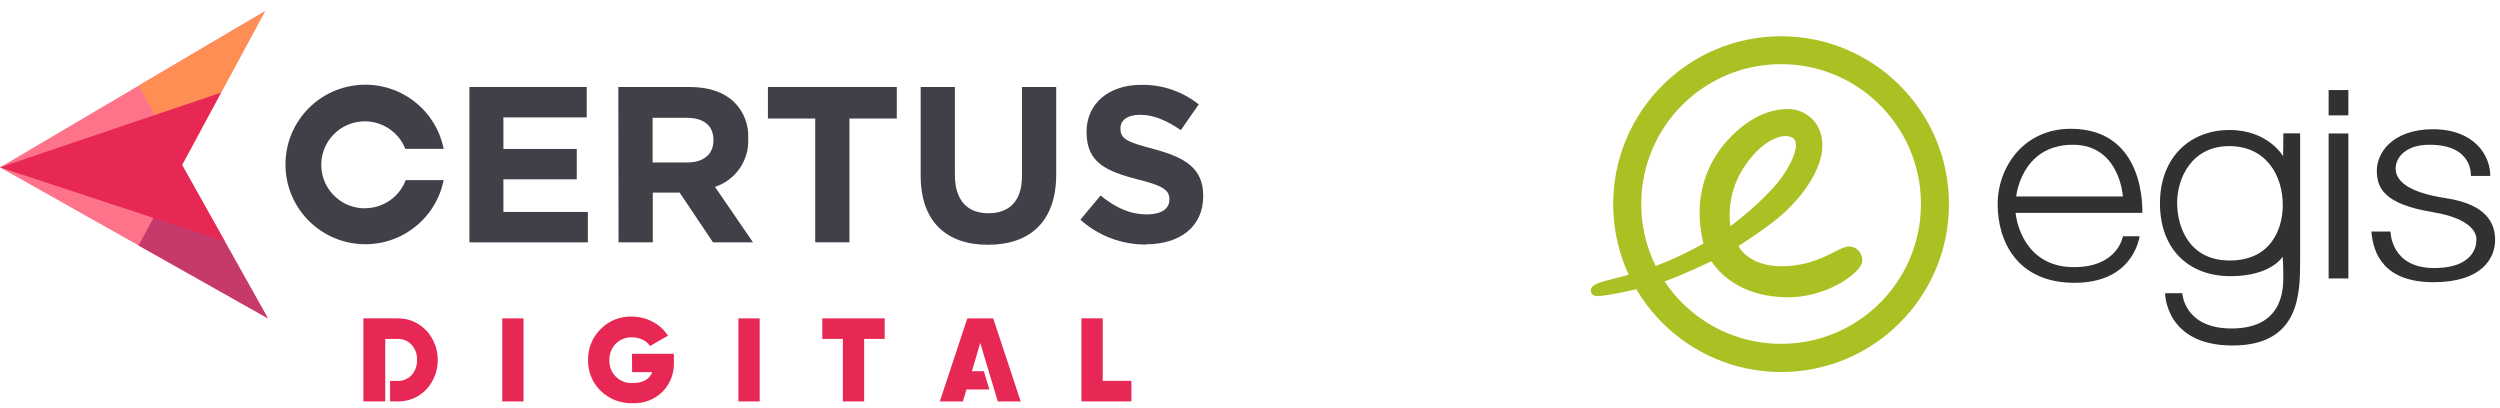
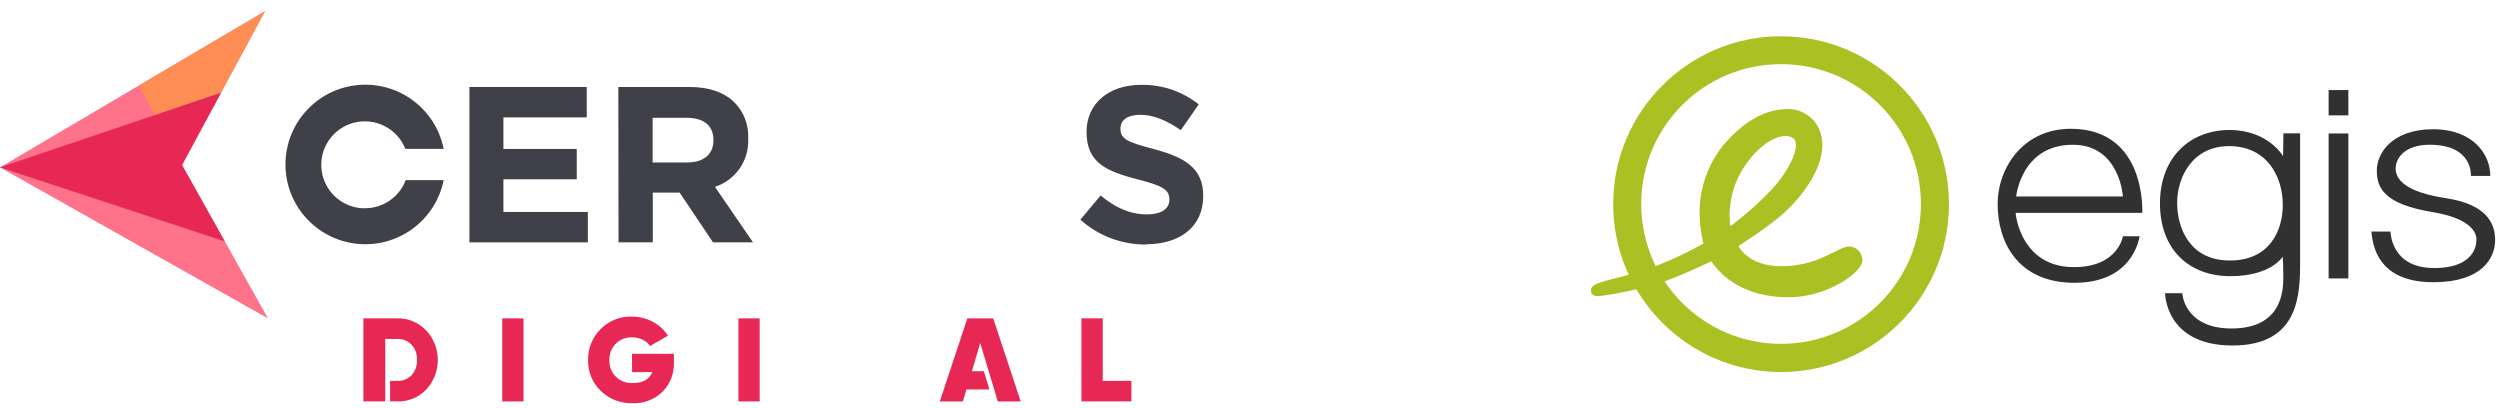
<svg xmlns="http://www.w3.org/2000/svg" width="374" height="61" viewBox="0 0 374 61" fill="none">
  <g clip-path="url(#clip0_515_35)">
    <path d="M266.45 5.423C252.584 5.423 241.334 16.673 241.334 30.539C241.334 44.405 252.584 55.655 266.45 55.655C280.316 55.655 291.566 44.405 291.566 30.539C291.566 16.673 280.316 5.423 266.45 5.423ZM266.45 51.439C254.907 51.439 245.528 42.083 245.528 30.517C245.528 18.95 254.884 9.594 266.45 9.594C277.994 9.594 287.373 18.95 287.373 30.517C287.373 42.083 278.016 51.439 266.45 51.439Z" fill="#ABC022" />
    <path d="M276.551 36.875C275.063 36.875 272.109 39.828 266.495 39.828C261.49 39.828 260.07 36.807 260.07 36.807C260.07 36.807 264.849 33.808 267.262 31.509C269.674 29.209 272.628 25.331 272.628 21.724C272.628 18.116 269.877 16.313 267.555 16.313C265.255 16.313 262.099 17.057 258.491 20.935C254.907 24.813 254.253 29.254 254.253 31.802C254.253 34.349 254.839 36.424 254.839 36.424C254.839 36.424 251.186 38.611 246.362 40.279C241.537 41.925 237.997 42.083 237.997 43.391C237.997 43.954 238.29 44.292 238.989 44.292C240.455 44.292 246.114 43.097 248.977 42.105C251.84 41.113 256.011 39.084 256.011 39.084C257.838 41.767 261.377 44.473 267.577 44.473C273.349 44.473 278.602 40.753 278.602 38.994C278.648 38.07 277.949 36.875 276.551 36.875ZM260.881 25.038C263.745 20.664 267.104 19.717 268.299 20.709C269.471 21.656 267.78 25.444 264.962 28.442C262.144 31.441 258.875 33.831 258.875 33.831C258.875 33.831 257.995 29.434 260.881 25.038Z" fill="#ABC022" />
    <path d="M351.317 19.966H348.363V41.655H351.317V19.966Z" fill="#313131" />
    <path d="M351.317 13.472H348.363V17.259H351.317V13.472Z" fill="#313131" />
    <path d="M309.784 19.266C302.749 19.266 298.849 24.993 298.849 30.562C298.849 36.131 301.802 42.308 310.347 42.308C318.869 42.308 319.975 35.995 320.087 35.342H317.585C317.585 35.342 316.885 39.963 310.257 39.963C303.629 39.963 301.825 34.44 301.532 31.847H320.493C320.47 31.802 321.17 19.266 309.784 19.266ZM301.622 29.389C301.622 29.389 302.366 21.656 310.099 21.656C317.134 21.656 317.585 29.389 317.585 29.389H301.622Z" fill="#313131" />
    <path d="M341.596 19.965L341.551 23.369C341.551 23.369 339.341 19.447 333.524 19.447C327.708 19.447 323.131 23.46 323.131 30.426C323.131 37.393 327.55 41.316 333.66 41.316C339.77 41.316 341.484 38.408 341.484 38.408C341.484 38.408 341.574 39.309 341.574 40.82C341.574 42.331 342.137 49.14 333.841 49.14C326.716 49.14 326.468 43.864 326.468 43.864H323.898C323.898 43.864 323.898 51.687 333.975 51.687C344.054 51.687 344.099 43.909 344.099 38.994C344.099 34.079 344.099 19.942 344.099 19.942H341.596V19.965ZM333.57 38.971C327.55 38.971 325.701 34.056 325.701 30.336C325.701 26.616 327.911 21.859 333.48 21.859C339.049 21.859 341.506 26.278 341.506 30.697C341.484 34.462 339.59 38.971 333.57 38.971Z" fill="#313131" />
    <path d="M372.549 26.323H369.641C369.641 26.323 370.047 21.656 363.463 21.656C359.856 21.656 358.39 23.572 358.39 25.218C358.39 26.864 359.901 28.735 365.853 29.637C371.827 30.539 373.271 33.244 373.271 35.905C373.271 38.565 371.354 42.218 364.049 42.218C356.722 42.218 355.031 38.047 354.76 34.642H357.623C357.623 34.642 357.623 40.098 364.139 40.098C370.655 40.098 370.452 36.04 370.452 36.04C370.452 36.04 371.196 32.929 363.937 31.734C356.655 30.539 355.572 28.126 355.572 25.511C355.572 22.896 357.872 19.333 364.004 19.333C370.137 19.356 372.549 23.211 372.549 26.323Z" fill="#313131" />
    <g clip-path="url(#clip1_515_35)">
      <path d="M75.136 60.055V47.628H78.32V60.055H75.136Z" fill="#E82854" />
      <path d="M94.539 52.931H100.815V54.194C100.882 55.85 100.256 57.459 99.089 58.637C97.897 59.776 96.294 60.384 94.646 60.321C92.858 60.377 91.123 59.704 89.842 58.457C88.611 57.248 87.935 55.584 87.975 53.86C87.941 52.131 88.615 50.464 89.842 49.243C91.054 48 92.729 47.318 94.465 47.359C95.576 47.349 96.671 47.618 97.65 48.141C98.578 48.622 99.363 49.339 99.925 50.219L97.249 51.762C96.975 51.353 96.593 51.027 96.145 50.82C95.639 50.58 95.085 50.459 94.525 50.466C93.621 50.435 92.745 50.784 92.11 51.428C91.475 52.081 91.135 52.964 91.167 53.873C91.123 54.818 91.489 55.735 92.17 56.391C92.852 57.047 93.783 57.379 94.726 57.301C96.171 57.301 97.126 56.758 97.59 55.671H94.566L94.539 52.931Z" fill="#E82854" />
      <path d="M110.469 60.055V47.628H113.648V60.055H110.469Z" fill="#E82854" />
-       <path d="M123.015 47.628H132.348V50.701H129.277V60.055H126.093V50.701H123.015V47.628Z" fill="#E82854" />
      <path d="M164.967 47.627V56.98H169.256V60.047H161.782V47.62L164.967 47.627Z" fill="#E82854" />
      <path d="M27.224 24.684L39.642 1.674L0 25.038L40.091 47.634L27.224 24.684Z" fill="#FF738A" />
      <path d="M20.77 12.798L27.226 24.684L39.644 1.674L20.77 12.798Z" fill="#FF8E54" />
-       <path d="M27.223 24.684L20.726 36.723L40.089 47.633L27.223 24.684Z" fill="#C53A6A" />
      <path d="M27.224 24.684L33.066 13.86L0 25.038L33.627 36.115L27.224 24.684Z" fill="#E82854" />
      <path d="M70.226 13.013H87.775V17.563H75.311V22.28H86.283V26.823H75.311V31.707H87.942V36.257H70.226V13.013Z" fill="#404148" />
-       <path fill-rule="evenodd" clip-rule="evenodd" d="M103.139 13.013H92.501L92.534 36.25H97.659V28.814H101.674L106.664 36.25H112.647L106.959 27.952C110.052 26.944 112.087 23.995 111.931 20.75V20.676C112.024 18.705 111.297 16.783 109.923 15.365C108.357 13.815 106.103 13.013 103.139 13.013ZM106.732 21.01C106.732 23.015 105.333 24.304 102.804 24.304H97.632V17.623H102.717C105.233 17.623 106.732 18.732 106.732 20.964V21.01Z" fill="#404148" />
-       <path d="M121.957 17.73H114.878V13.013H134.161V17.73H127.075V36.25H121.957V17.73Z" fill="#404148" />
-       <path d="M147.77 36.618C141.541 36.618 137.733 33.09 137.733 26.309V13.013H142.852V26.162C142.852 29.977 144.712 31.901 147.87 31.901C151.028 31.901 152.888 30.043 152.888 26.329V13.013H158.007V26.128C158.007 33.163 154.052 36.618 147.803 36.618" fill="#404148" />
+       <path fill-rule="evenodd" clip-rule="evenodd" d="M103.139 13.013H92.501L92.534 36.25H97.659V28.814H101.674L106.664 36.25H112.647L106.959 27.952C110.052 26.944 112.087 23.995 111.931 20.75C112.024 18.705 111.297 16.783 109.923 15.365C108.357 13.815 106.103 13.013 103.139 13.013ZM106.732 21.01C106.732 23.015 105.333 24.304 102.804 24.304H97.632V17.623H102.717C105.233 17.623 106.732 18.732 106.732 20.964V21.01Z" fill="#404148" />
      <path d="M171.495 36.584C167.855 36.617 164.334 35.292 161.62 32.869L164.65 29.248C166.772 30.978 168.94 32.074 171.596 32.074C173.717 32.074 174.941 31.245 174.941 29.882V29.815C174.941 28.519 174.145 27.811 170.258 26.856C165.574 25.633 162.55 24.404 162.55 19.754V19.7C162.55 15.478 165.895 12.692 170.693 12.692C173.825 12.631 176.881 13.666 179.331 15.618L176.654 19.466C174.56 18.043 172.6 17.175 170.599 17.175C168.598 17.175 167.621 18.03 167.621 19.179V19.246C167.621 20.803 168.619 21.25 172.639 22.306C177.364 23.569 179.999 25.226 179.999 29.274V29.341C179.999 33.958 176.467 36.543 171.455 36.543" fill="#404148" />
      <path d="M54.617 31.165C51.328 31.185 48.54 28.755 48.116 25.498C47.691 22.242 49.763 19.18 52.947 18.358C56.131 17.536 59.43 19.212 60.639 22.266H66.372C65.168 16.25 59.592 12.126 53.478 12.73C47.364 13.334 42.705 18.469 42.705 24.605C42.705 30.74 47.364 35.875 53.478 36.479C59.592 37.083 65.168 32.959 66.372 26.943H60.692C59.739 29.476 57.313 31.152 54.603 31.152" fill="#404148" />
      <path d="M63.736 49.418C62.619 48.242 61.056 47.592 59.433 47.627H54.362V60.054H57.634V50.701H59.453C60.251 50.673 61.021 50.989 61.568 51.569C62.134 52.187 62.428 53.005 62.384 53.841C62.422 54.682 62.129 55.504 61.568 56.133C61.014 56.7 60.247 57.011 59.453 56.988H58.356V60.054H59.453C61.073 60.095 62.635 59.452 63.756 58.284C66.074 55.782 66.074 51.92 63.756 49.418H63.736Z" fill="#E82854" />
      <path d="M148.586 47.628H144.712L140.597 60.055H144.05L144.585 58.264H148.011L147.187 55.532H145.402L146.645 51.303L149.269 60.055H152.695L148.586 47.628Z" fill="#E82854" />
    </g>
  </g>
  <defs>
    <clipPath id="clip0_515_35">
      <rect width="374" height="61" fill="white" />
    </clipPath>
    <clipPath id="clip1_515_35">
      <rect width="180" height="58.652" fill="white" transform="translate(0 1.674)" />
    </clipPath>
  </defs>
</svg>